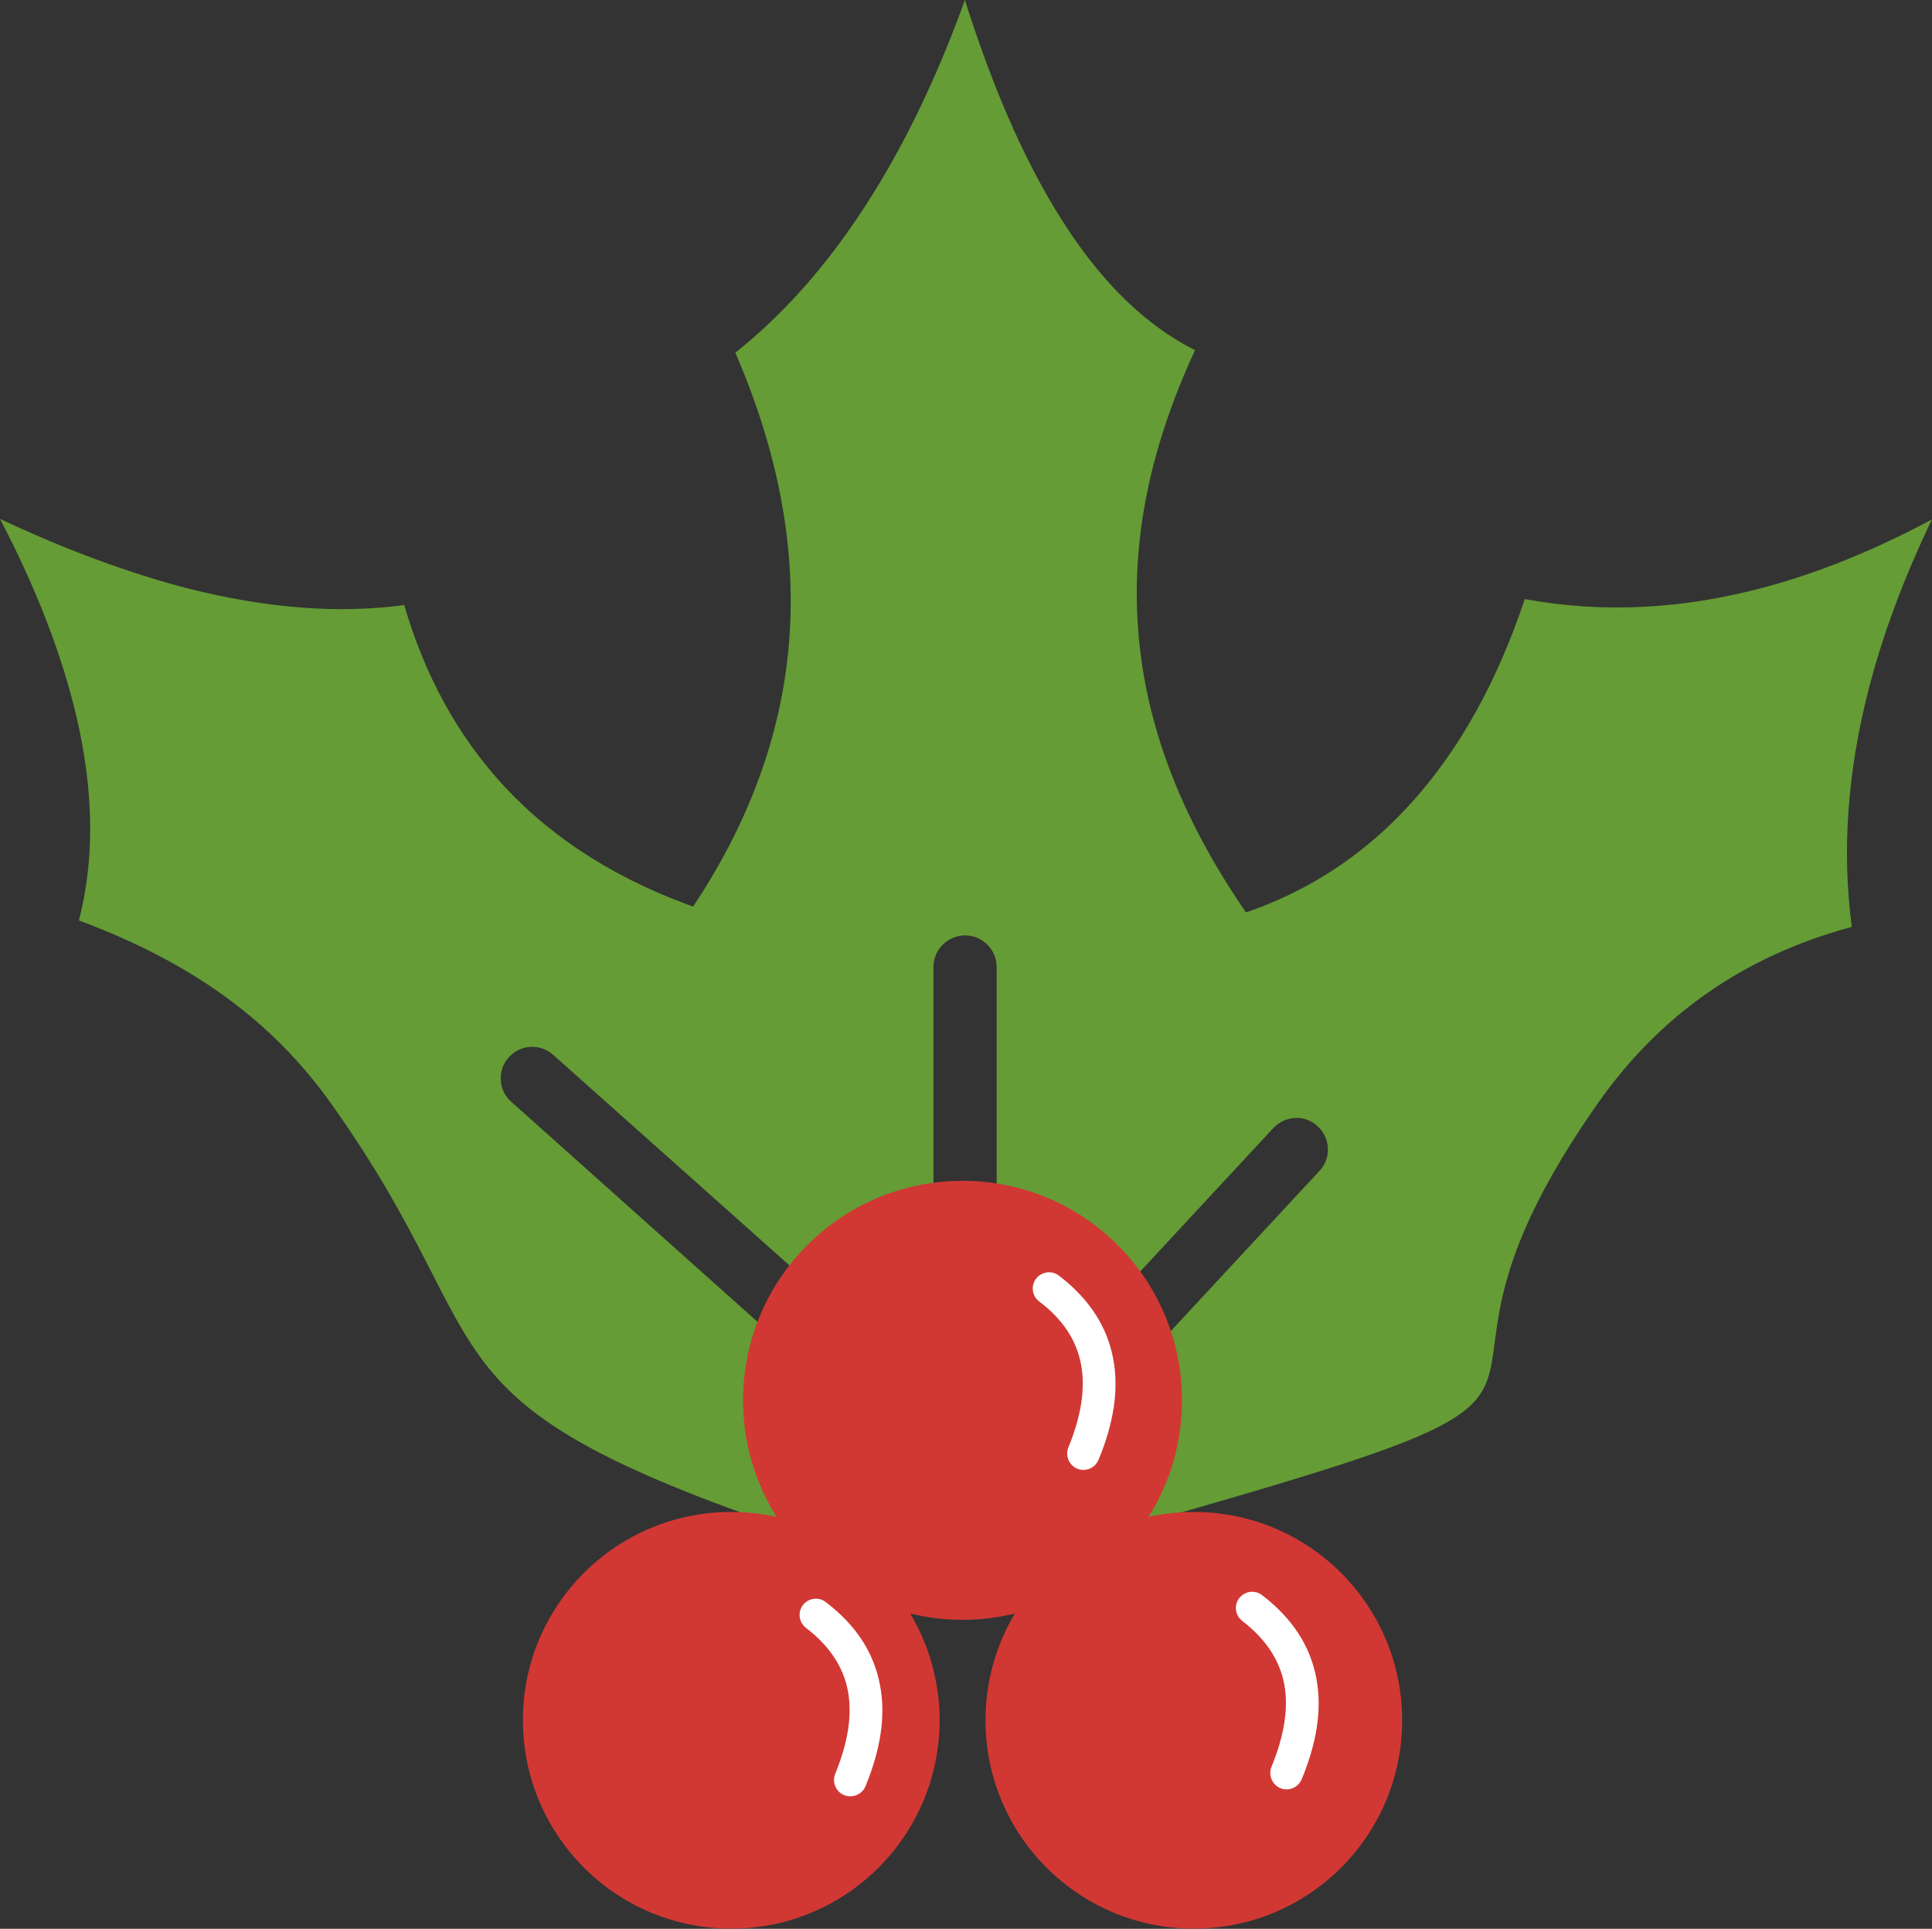
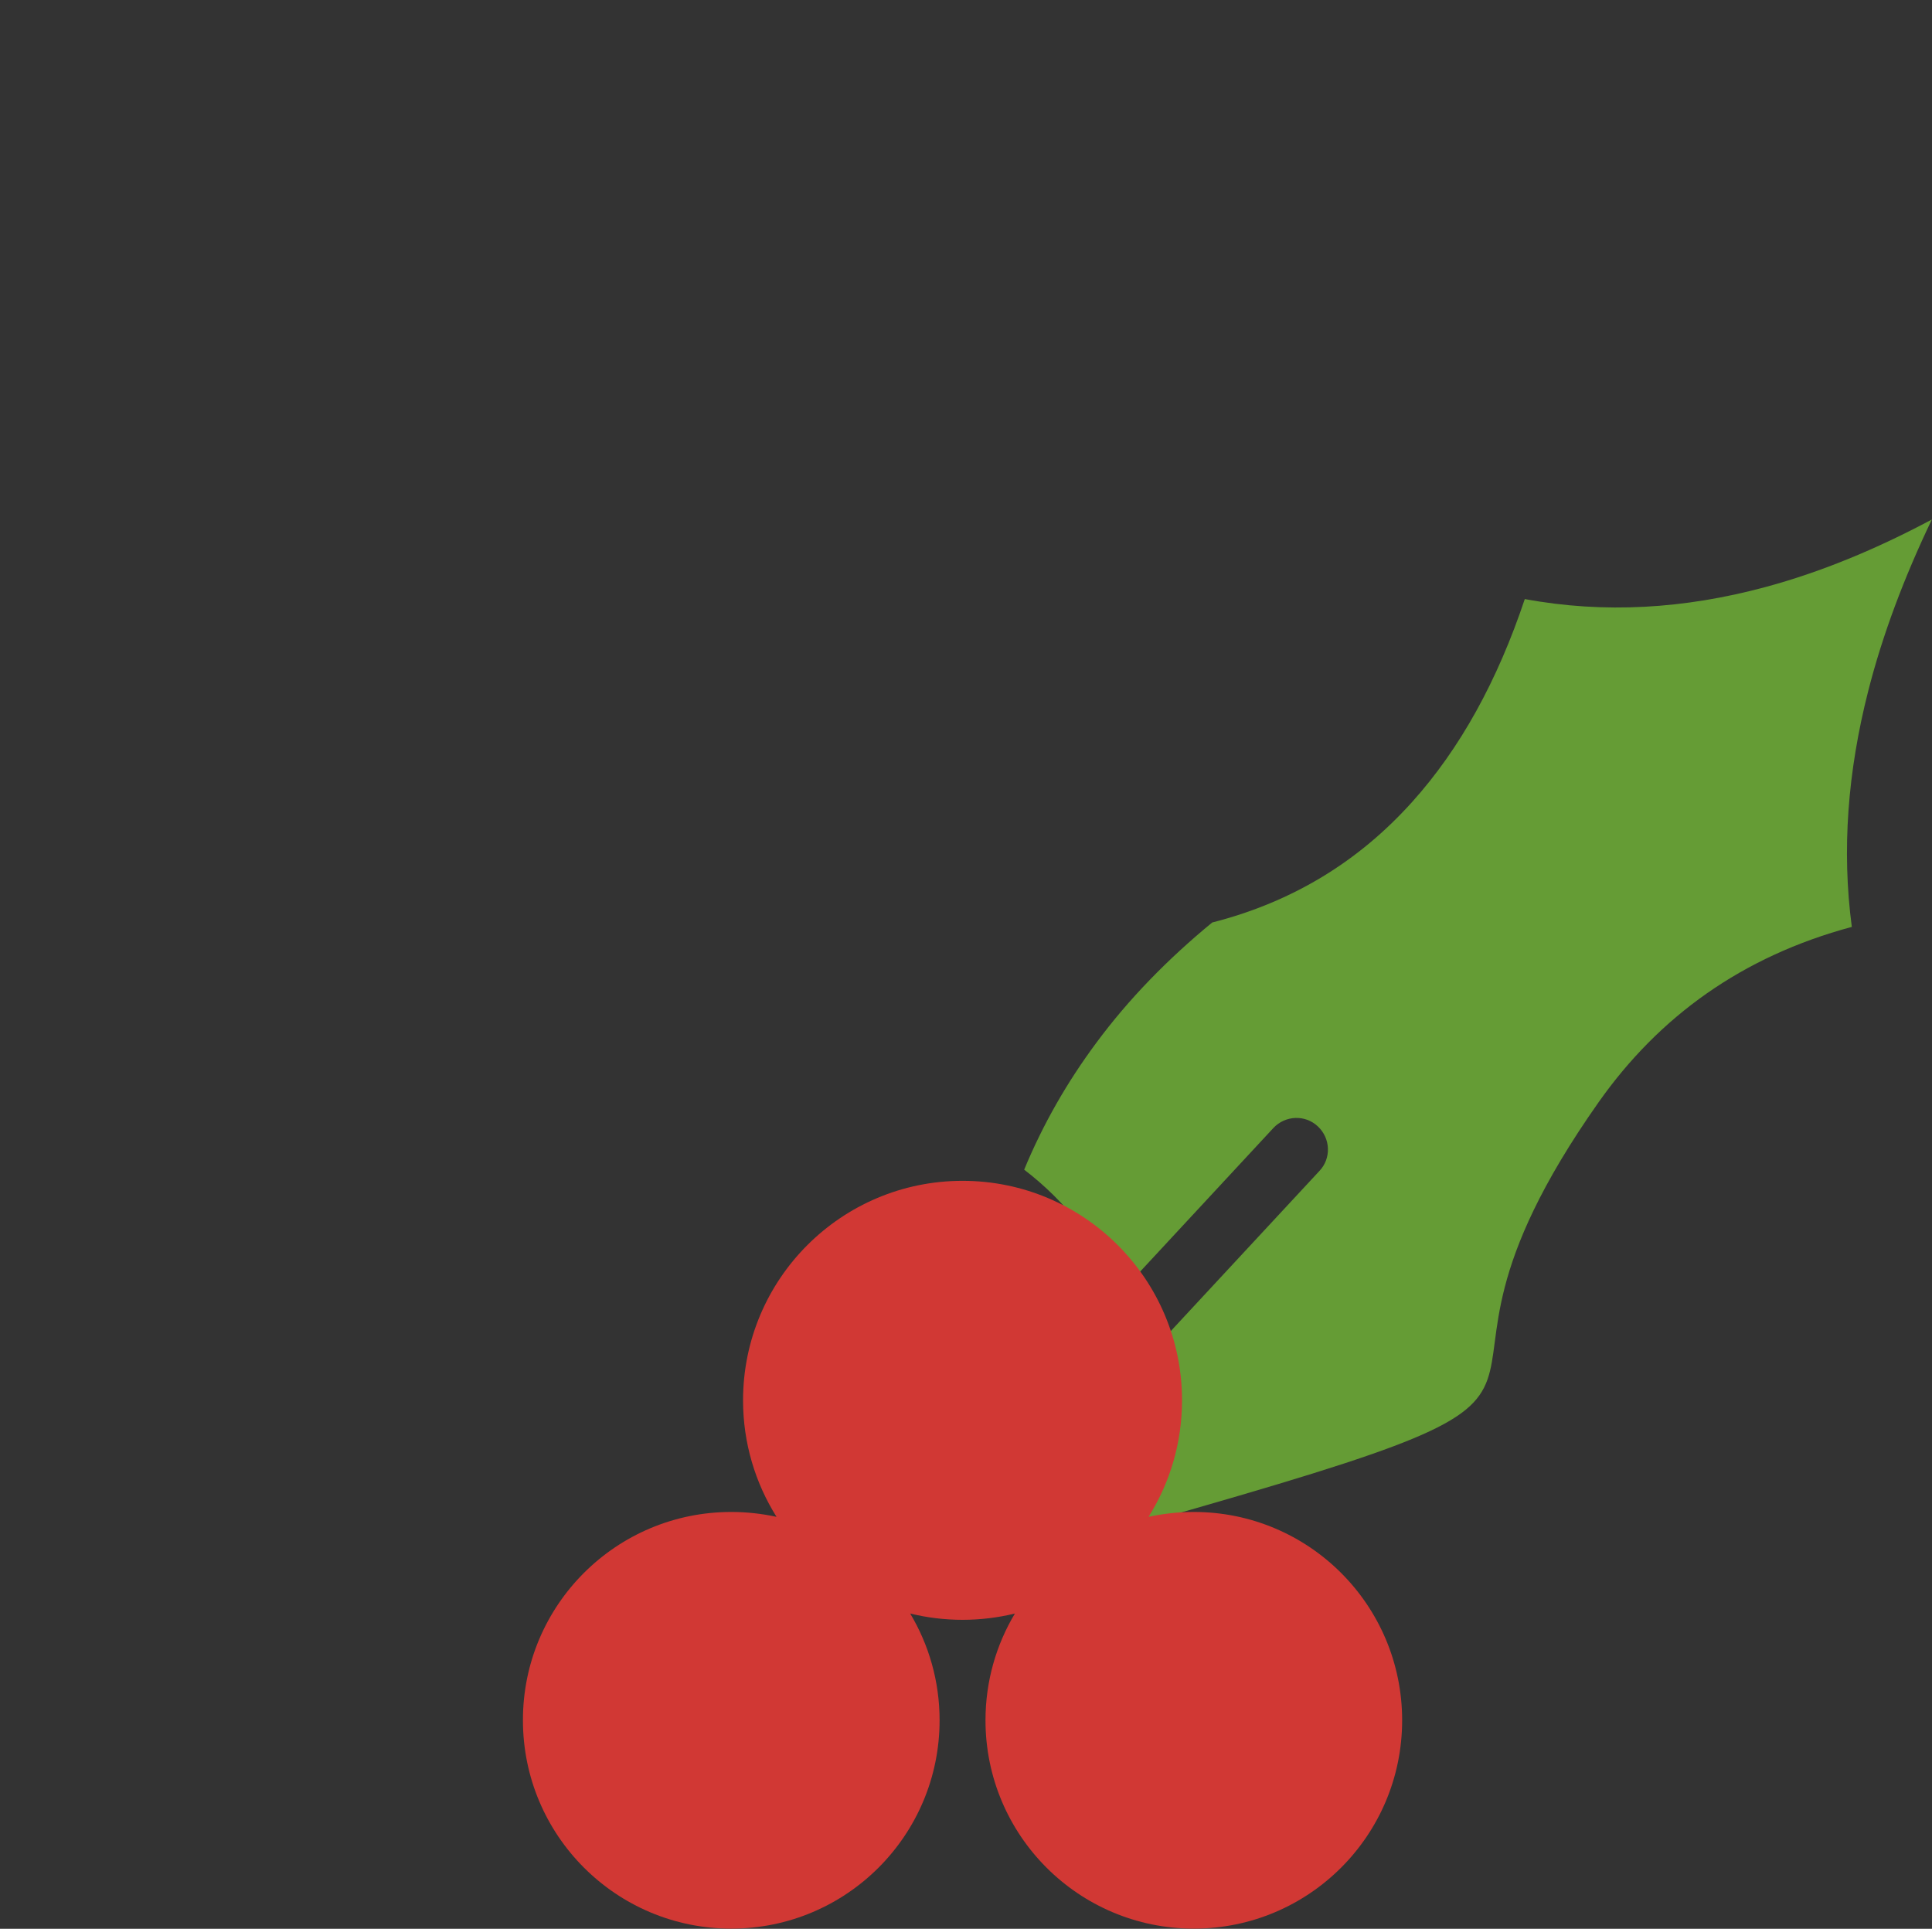
<svg xmlns="http://www.w3.org/2000/svg" version="1.1" id="Layer_1" x="0px" y="0px" viewBox="0 0 122.88 122.67" style="enable-background:new 0 0 122.88 122.67" xml:space="preserve">
  <rect x="0" y="0" width="122.88" height="122.67" fill="#333333" stroke="none" />
  <style type="text/css">.st0{fill-rule:evenodd;clip-rule:evenodd;fill:#659C35;} .st1{fill-rule:evenodd;clip-rule:evenodd;fill:#D13834;} .st2{fill-rule:evenodd;clip-rule:evenodd;fill:#FFFFFF;}</style>
  <g>
    <path class="st0" d="M77.1,58.67c-2.81,2.31-5.3,4.85-7.37,7.65c-1.85,2.49-3.39,5.17-4.59,8.07c2.65,2.03,4.71,4.64,6.07,7.89 l9.78-10.54c0.76-0.81,2.03-0.86,2.83-0.1c0.81,0.76,0.86,2.03,0.1,2.83l-11.4,12.28c0.4,2.08,0.57,7.55,0.51,10.04 c34.31-9.76,13.66-5.43,28.66-26.71c3.83-5.42,9.09-9.25,16.09-11.13c-0.65-4.89-0.26-9.88,1.04-14.99 c0.91-3.58,2.28-7.22,4.05-10.92c-3.54,1.89-7.07,3.35-10.6,4.3c-5.12,1.38-10.22,1.7-15.29,0.76c-1.73,5.17-4.1,9.5-7.17,12.91 C86.44,54.76,82.24,57.36,77.1,58.67L77.1,58.67L77.1,58.67z" />
-     <path class="st0" d="M53.88,75.22l0.14,2c1.79-0.76,3.57-1.23,5.35-1.42v-14.3c0-1.11,0.91-2.01,2.01-2.01 c1.11,0,2.01,0.91,2.01,2.01v14.38c1.99,0.29,3.94,0.95,5.86,1.99l0.91-3.08l0,0c0.07-0.25,0.2-0.5,0.37-0.71L81.36,60.9 c-5.26-6.71-8.12-13.19-8.86-19.68c-0.72-6.29,0.53-12.53,3.51-18.95c-3.69-1.85-6.75-5.21-9.34-9.71 C64.63,9.03,62.88,4.77,61.37,0c-1.53,4.25-3.32,8.12-5.36,11.53c-2.66,4.46-5.76,8.14-9.24,10.9c3.01,6.96,4.14,13.74,3.2,20.35 c-0.89,6.25-3.62,12.31-8.32,18.21l4.46,1.65l5.71,1.98c0.81,0.21,1.43,0.93,1.49,1.82L53.88,75.22L53.88,75.22L53.88,75.22z" />
-     <path class="st0" d="M32.47,70.03c-0.81-0.77-0.83-2.04-0.07-2.83c0.77-0.81,2.04-0.83,2.83-0.07l16.44,14.65 c1.22-2.88,3.23-5.66,6.27-8.27l-0.24-3.54l-0.53-7.56l-4.7-1.74l-7.16-2.47c-0.22-0.07-0.42-0.19-0.6-0.32 c-5.33-1.82-9.49-4.48-12.63-7.86c-3.02-3.26-5.09-7.14-6.37-11.54c-4.2,0.57-8.78,0.2-13.7-1.04C8.22,36.46,4.21,34.98,0,33 c2.35,4.5,3.94,8.68,4.85,12.52c1.13,4.82,1.17,9.15,0.17,13.02c7.26,2.7,12.33,6.43,16.05,11.66 c11.76,16.54,4.17,18.97,32.51,28.21c-0.26-2.24-3.55-10.17-3.17-12.35L32.47,70.03L32.47,70.03L32.47,70.03z" />
    <path class="st1" d="M46.51,96.16c0.99,0,1.95,0.11,2.88,0.31c-1.35-2.15-2.13-4.69-2.13-7.41c0-7.71,6.25-13.96,13.96-13.96 s13.96,6.25,13.96,13.96c0,2.72-0.78,5.27-2.13,7.41c0.93-0.2,1.89-0.31,2.88-0.31c7.32,0,13.25,5.93,13.25,13.25 c0,7.32-5.93,13.25-13.25,13.25c-7.32,0-13.25-5.93-13.25-13.25c0-2.48,0.68-4.8,1.87-6.79c-1.07,0.26-2.18,0.4-3.33,0.4 c-1.15,0-2.26-0.14-3.33-0.4c1.19,1.99,1.87,4.31,1.87,6.79c0,7.32-5.93,13.25-13.25,13.25c-7.32,0-13.25-5.93-13.25-13.25 C33.25,102.09,39.19,96.16,46.51,96.16L46.51,96.16z" />
-     <path class="st2" d="M79.01,103.09c-0.45-0.35-0.54-1-0.19-1.45c0.35-0.45,1-0.54,1.45-0.19c1.95,1.49,3.07,3.26,3.45,5.28 c0.38,1.96,0.03,4.12-0.93,6.43c-0.22,0.53-0.82,0.78-1.35,0.57c-0.53-0.22-0.78-0.83-0.57-1.36c0.8-1.95,1.1-3.72,0.81-5.27 C81.39,105.6,80.53,104.26,79.01,103.09L79.01,103.09L79.01,103.09z M66.09,82.77c-0.45-0.35-0.54-1-0.19-1.45 c0.35-0.45,1-0.54,1.45-0.19c1.95,1.49,3.07,3.26,3.45,5.28c0.38,1.96,0.03,4.12-0.93,6.43c-0.22,0.53-0.82,0.78-1.35,0.57 c-0.53-0.22-0.78-0.83-0.57-1.35c0.8-1.95,1.1-3.72,0.81-5.27C68.48,85.27,67.62,83.92,66.09,82.77L66.09,82.77L66.09,82.77z M51.26,103.53c-0.45-0.35-0.54-1-0.19-1.45c0.35-0.45,1-0.54,1.45-0.19c1.96,1.49,3.07,3.26,3.45,5.28 c0.38,1.96,0.03,4.12-0.92,6.43c-0.22,0.53-0.83,0.78-1.36,0.57c-0.53-0.22-0.78-0.82-0.57-1.35c0.8-1.95,1.1-3.72,0.81-5.27 C53.65,106.04,52.78,104.69,51.26,103.53L51.26,103.53L51.26,103.53z" />
  </g>
</svg>